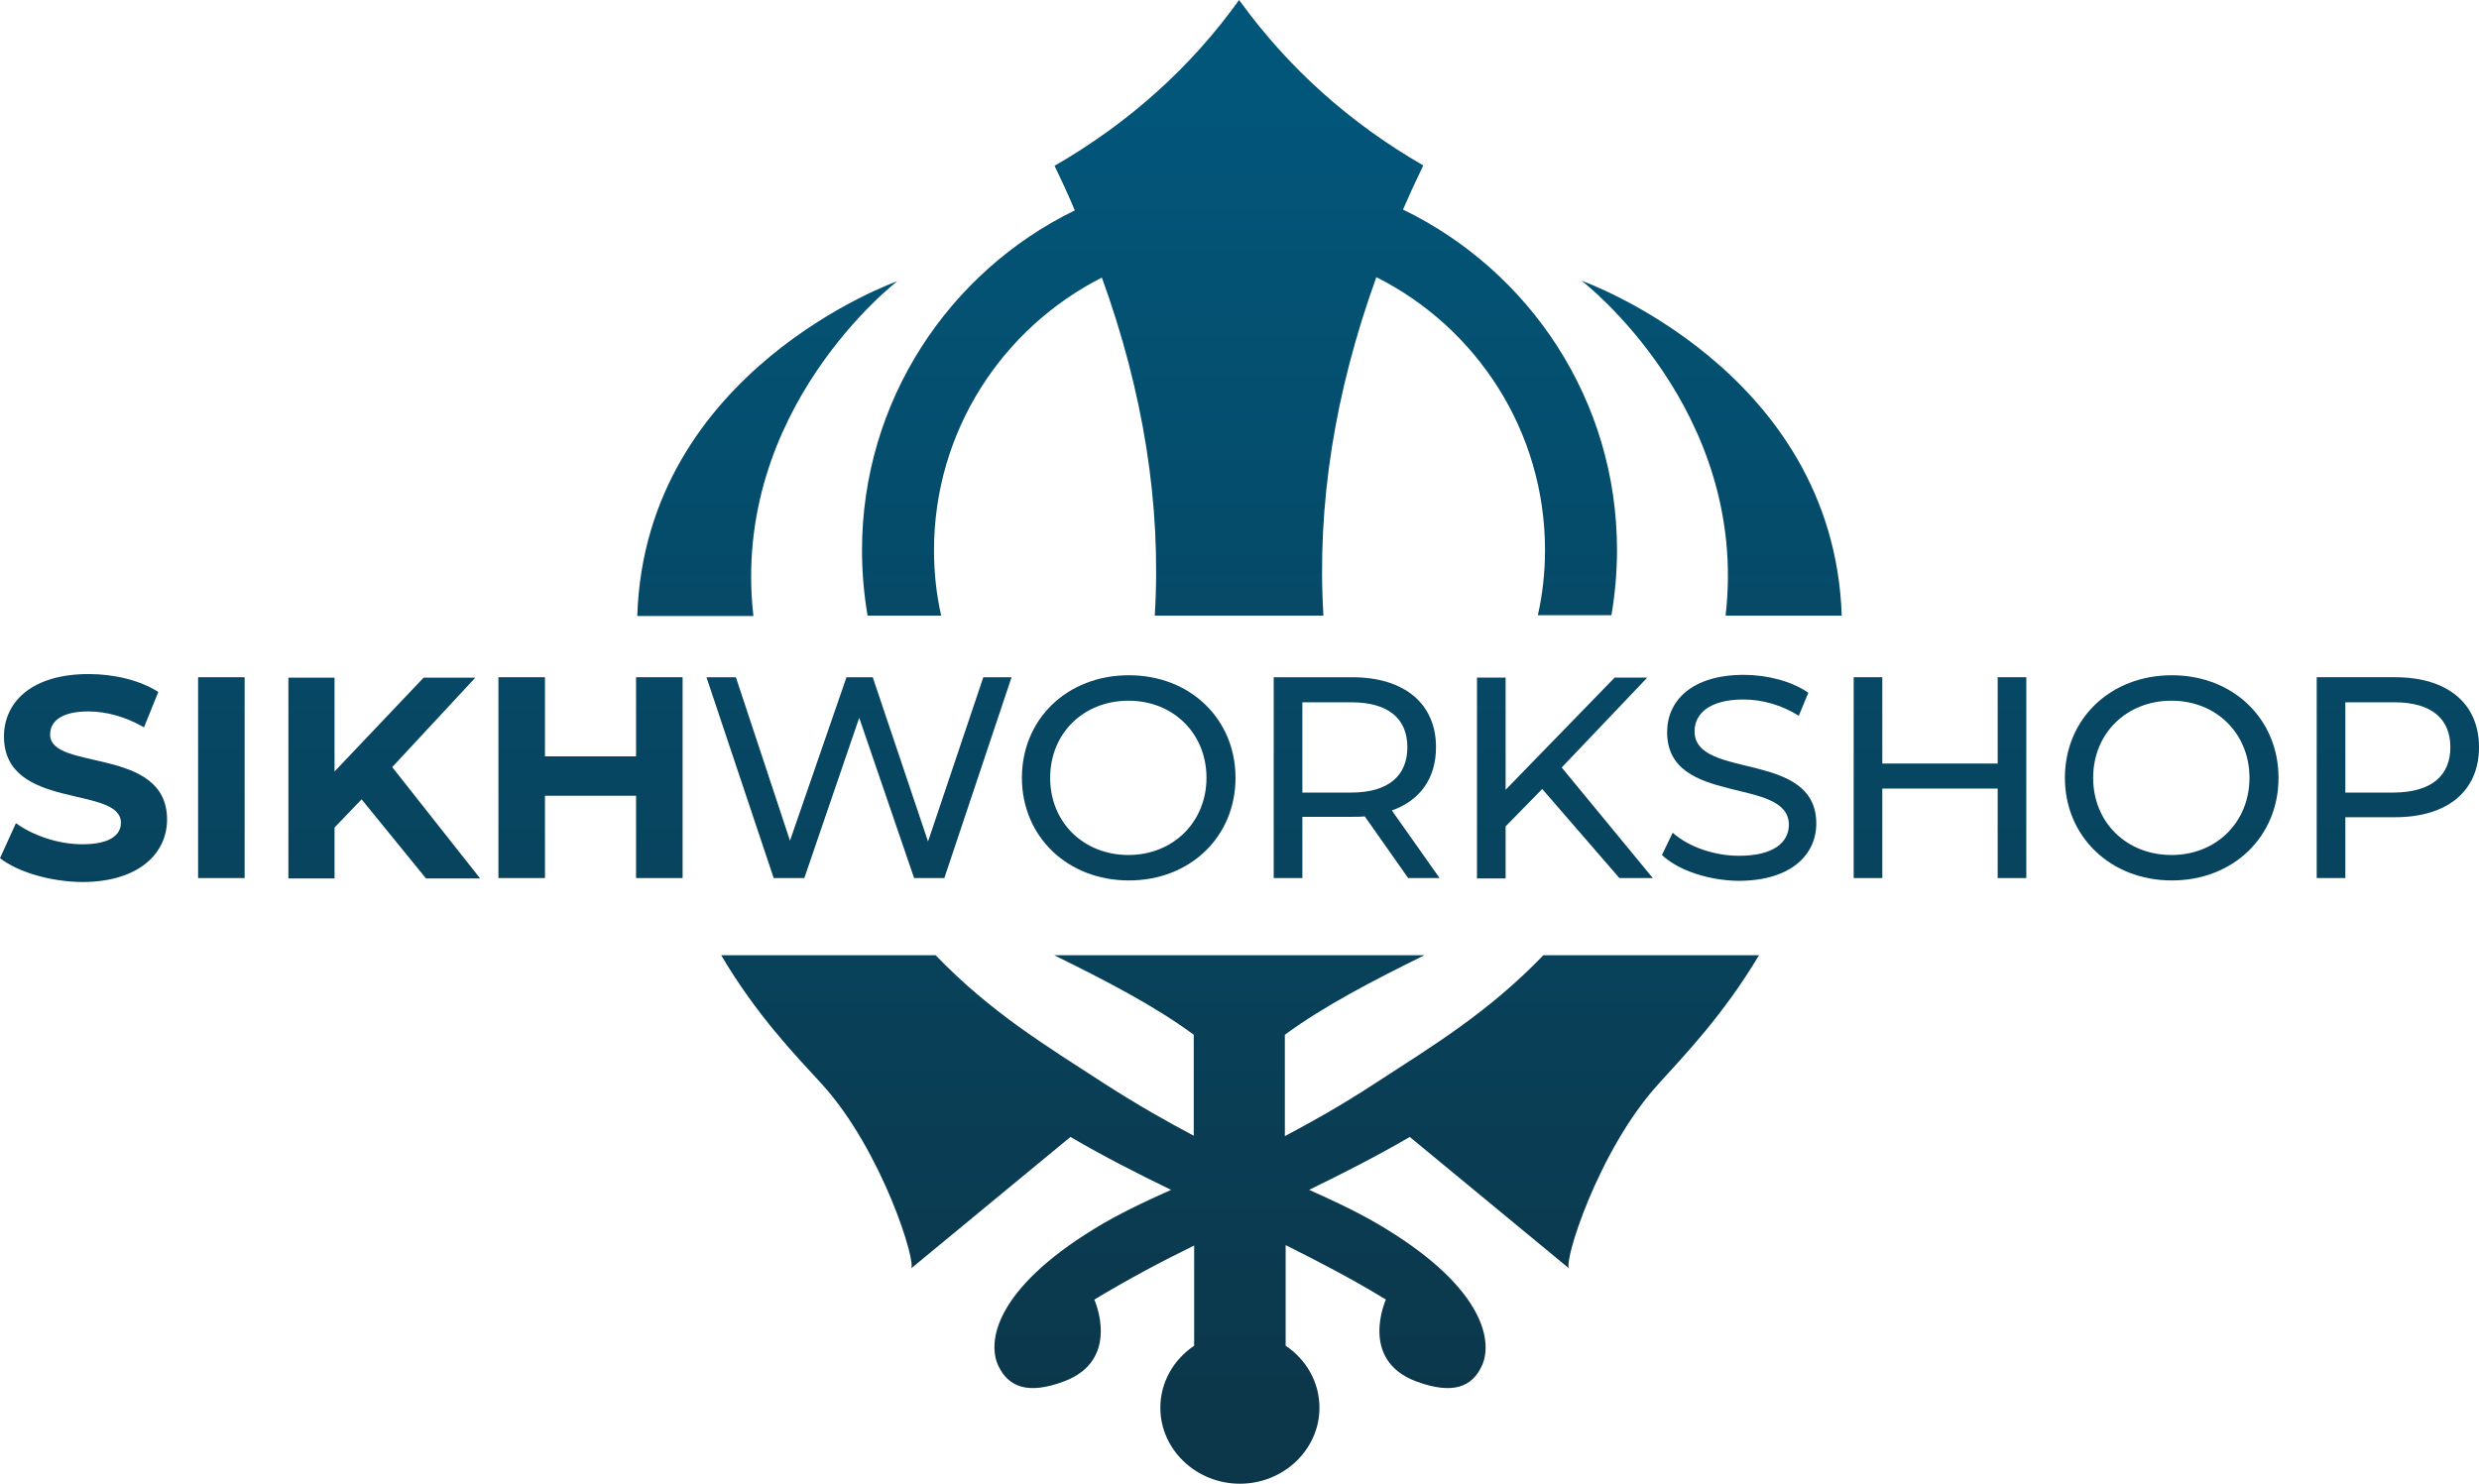
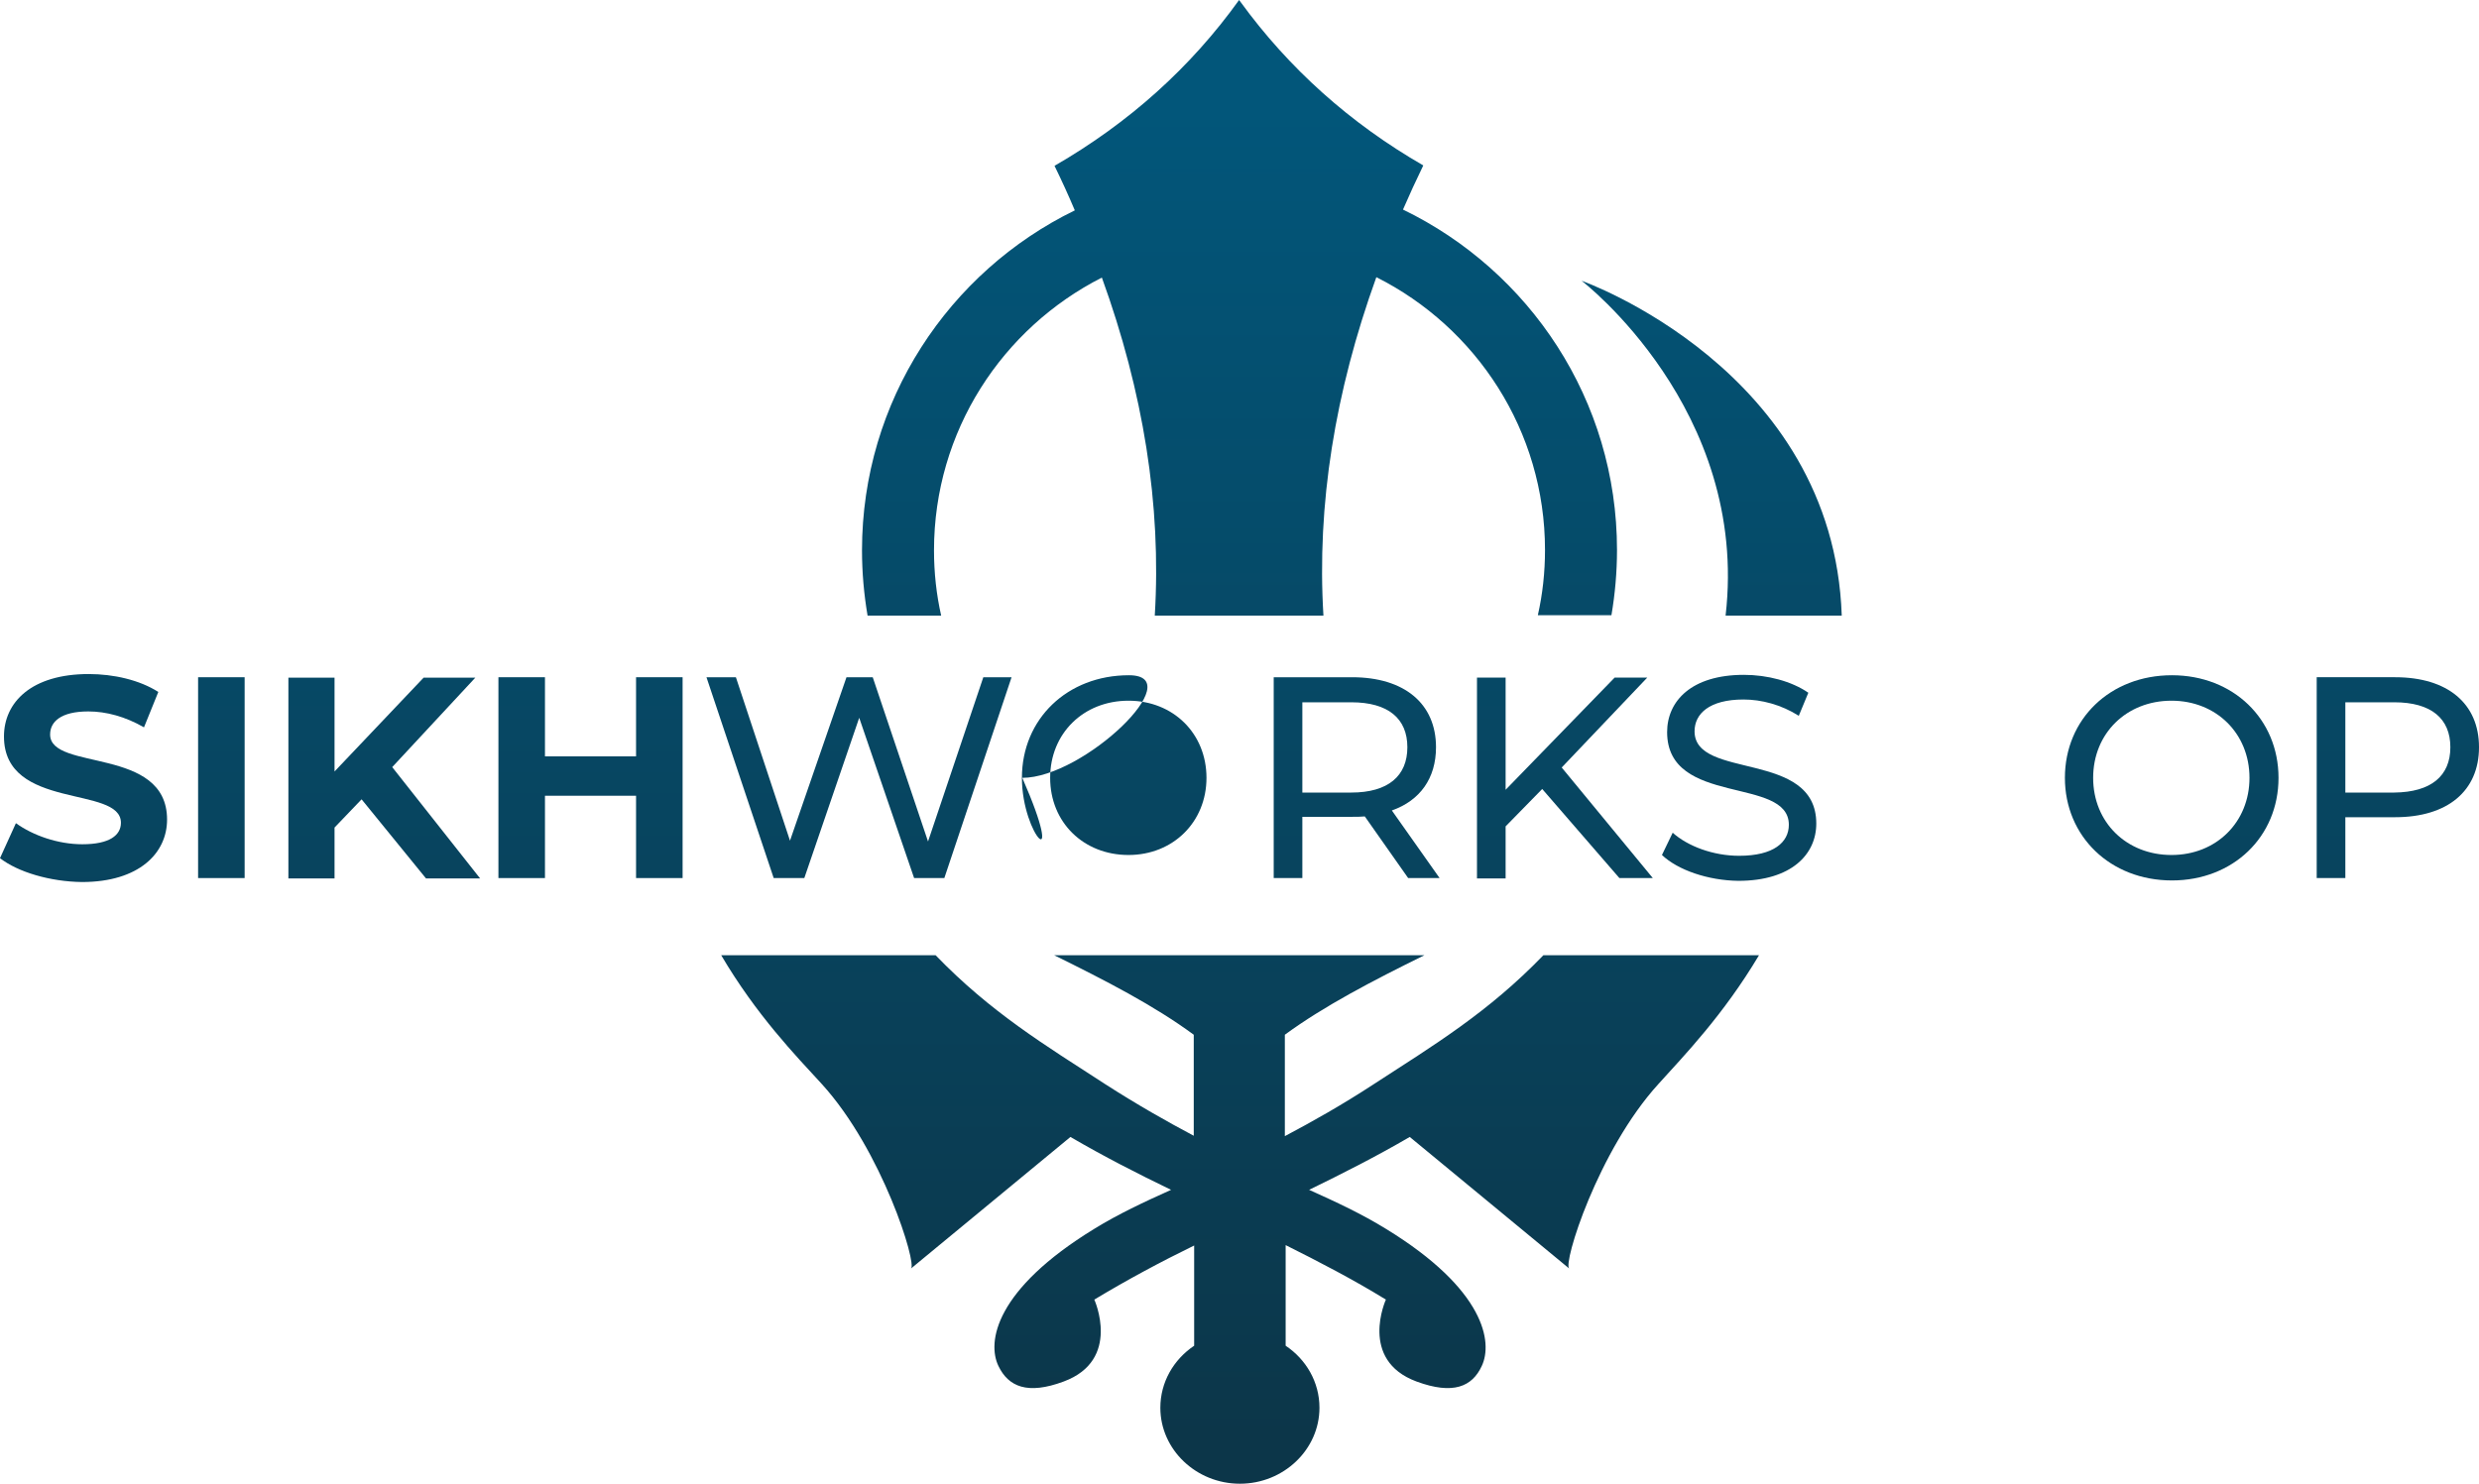
<svg xmlns="http://www.w3.org/2000/svg" version="1.1" x="0px" y="0px" viewBox="0 0 623.2 373.1" style="enable-background:new 0 0 623.2 373.1;" xml:space="preserve">
  <style type="text/css">
	.st0{fill:url(#SVGID_1_);}
	.st1{fill:url(#SVGID_00000127755715080266093630000011527148306456558746_);}
	.st2{fill:url(#SVGID_00000152231809567174937580000006757854131108140951_);}
	.st3{fill:url(#SVGID_00000009571685758894849820000007862001442681338301_);}
	.st4{fill:url(#SVGID_00000068678797353999428460000014520358113477078665_);}
	.st5{fill:url(#SVGID_00000083058306316937895200000018443869190906077871_);}
	.st6{fill:url(#SVGID_00000000213516933173151510000018059464983449796029_);}
	.st7{fill:url(#SVGID_00000147930658843983336880000004148431216722657178_);}
	.st8{fill:url(#SVGID_00000107555273629164552540000014390608761294949555_);}
	.st9{fill:url(#SVGID_00000018957005395842955380000016359049937584458135_);}
	.st10{fill:url(#SVGID_00000020386623698151064040000018164848016978880936_);}
	.st11{fill:url(#SVGID_00000036227016084252731730000002306772885152298666_);}
	.st12{fill:url(#SVGID_00000119809968065190095710000015448165689978281614_);}
	.st13{fill:url(#SVGID_00000005261646309381786400000006830193153204144281_);}
	.st14{fill:url(#SVGID_00000077293152131665048510000009682579193627022010_);}
	.st15{fill:url(#SVGID_00000008143517662511283900000001900381937078563223_);}
</style>
  <g id="Ebene_2">
</g>
  <g id="Logo_v02">
    <g>
      <linearGradient id="SVGID_1_" gradientUnits="userSpaceOnUse" x1="430.329" y1="26.735" x2="430.329" y2="361.878">
        <stop offset="0" style="stop-color:#02567A" />
        <stop offset="1" style="stop-color:#0C3649" />
      </linearGradient>
      <path class="st0" d="M433.8,154.8h29.2c-2.1-61.9-65.4-84.2-65.4-84.2S439.8,102.9,433.8,154.8z" />
      <linearGradient id="SVGID_00000075842373268643523210000012182717210687878583_" gradientUnits="userSpaceOnUse" x1="311.605" y1="26.735" x2="311.605" y2="361.878">
        <stop offset="0" style="stop-color:#02567A" />
        <stop offset="1" style="stop-color:#0C3649" />
      </linearGradient>
      <path style="fill:url(#SVGID_00000075842373268643523210000012182717210687878583_);" d="M345.4,272.6    c-8.1,5.3-15.6,9.5-22.4,13.1v-25.5c9.8-7.2,22.1-13.6,35.1-20H265c13,6.4,25.2,12.7,35.1,20v0v25.4c-6.8-3.6-14.2-7.8-22.3-13    c-15.1-9.8-28.7-18-42.6-32.4h-53.9c8.9,15.1,18.7,25.2,25.3,32.4c15.2,16.7,24,45.3,22.4,46.4l40.1-33.1    c8.4,4.9,16.8,9.2,25.3,13.3c-6.9,3.1-13.3,6.1-19.3,9.8v0c-25,15.3-27,28.5-24.1,34.5c2.5,5.2,7.3,7.3,16.4,3.9    c14.6-5.4,7.7-20.6,7.7-20.6c8.3-5,16.7-9.5,25.1-13.6v25.2c-5.2,3.5-8.5,9.2-8.5,15.6c0,10.5,9,19.1,20,19.1s20-8.6,20-19.1    c0-6.5-3.4-12.2-8.5-15.6v-25.3c8.4,4.2,16.9,8.6,25.2,13.7c0,0-6.9,15.2,7.7,20.6c9.2,3.4,14,1.3,16.4-3.9    c2.8-5.9,0.9-19.2-24.1-34.5l0,0c-6-3.7-12.4-6.7-19.3-9.8c8.4-4.1,16.9-8.4,25.3-13.3l40.1,33.1c-1.7-1.1,7.2-29.7,22.4-46.4    c6.5-7.2,16.3-17.3,25.3-32.4H388C374.1,254.6,360.5,262.8,345.4,272.6z" />
      <linearGradient id="SVGID_00000052796410104729273800000008891873067192640947_" gradientUnits="userSpaceOnUse" x1="192.88" y1="26.735" x2="192.88" y2="361.878">
        <stop offset="0" style="stop-color:#02567A" />
        <stop offset="1" style="stop-color:#0C3649" />
      </linearGradient>
-       <path style="fill:url(#SVGID_00000052796410104729273800000008891873067192640947_);" d="M225.6,70.7c0,0-63.4,22.3-65.4,84.2    h29.2C183.5,102.9,225.6,70.7,225.6,70.7z" />
      <linearGradient id="SVGID_00000086669643455987554890000000138673633645718454_" gradientUnits="userSpaceOnUse" x1="311.605" y1="26.735" x2="311.605" y2="361.878">
        <stop offset="0" style="stop-color:#02567A" />
        <stop offset="1" style="stop-color:#0C3649" />
      </linearGradient>
      <path style="fill:url(#SVGID_00000086669643455987554890000000138673633645718454_);" d="M216.7,138.4c0,5.6,0.5,11.1,1.4,16.4    h18.5c-1.2-5.3-1.8-10.8-1.8-16.4c0-30,17.2-55.9,42.2-68.6c10.4,28.7,15,57.1,13.3,85h42.4c-1.7-27.9,2.9-56.3,13.3-85.1    c25.1,12.6,42.4,38.6,42.4,68.6c0,5.6-0.6,11.1-1.8,16.4h18.5c0.9-5.3,1.4-10.8,1.4-16.4c0-37.7-22-70.2-53.8-85.6    c1.6-3.7,3.3-7.4,5.1-11.1C339.4,31,324,17.2,311.8,0.4L311.5,0c-12.2,17-27.7,30.9-46.4,41.7c1.8,3.7,3.5,7.4,5.1,11.2    C238.6,68.3,216.7,100.8,216.7,138.4z" />
    </g>
    <g>
      <linearGradient id="SVGID_00000145739370346184082530000013709184554796391604_" gradientUnits="userSpaceOnUse" x1="20.994" y1="26.735" x2="20.994" y2="361.878">
        <stop offset="0" style="stop-color:#02567A" />
        <stop offset="1" style="stop-color:#0C3649" />
      </linearGradient>
      <path style="fill:url(#SVGID_00000145739370346184082530000013709184554796391604_);" d="M0,215.8l4-8.8    c4.3,3.1,10.6,5.3,16.7,5.3c6.9,0,9.7-2.3,9.7-5.4c0-9.5-29.4-3-29.4-21.7c0-8.6,6.9-15.7,21.3-15.7c6.3,0,12.8,1.5,17.5,4.5    l-3.6,8.9c-4.7-2.7-9.5-4-14-4c-6.9,0-9.6,2.6-9.6,5.8c0,9.3,29.4,2.9,29.4,21.4c0,8.4-7,15.7-21.4,15.7    C12.6,221.7,4.5,219.3,0,215.8z" />
      <linearGradient id="SVGID_00000175324824615044129750000010538495228057977984_" gradientUnits="userSpaceOnUse" x1="55.599" y1="26.735" x2="55.599" y2="361.878">
        <stop offset="0" style="stop-color:#02567A" />
        <stop offset="1" style="stop-color:#0C3649" />
      </linearGradient>
      <path style="fill:url(#SVGID_00000175324824615044129750000010538495228057977984_);" d="M49.8,170.3h11.7v50.5H49.8V170.3z" />
      <linearGradient id="SVGID_00000072266673908755386050000001332600659765922964_" gradientUnits="userSpaceOnUse" x1="96.604" y1="26.735" x2="96.604" y2="361.878">
        <stop offset="0" style="stop-color:#02567A" />
        <stop offset="1" style="stop-color:#0C3649" />
      </linearGradient>
      <path style="fill:url(#SVGID_00000072266673908755386050000001332600659765922964_);" d="M90.9,201l-6.8,7.1v12.8H72.5v-50.5h11.6    v23.6l22.4-23.6h13l-20.9,22.5l22.1,28h-13.6L90.9,201z" />
      <linearGradient id="SVGID_00000021121183963974121320000002618493921333359795_" gradientUnits="userSpaceOnUse" x1="148.466" y1="26.735" x2="148.466" y2="361.878">
        <stop offset="0" style="stop-color:#02567A" />
        <stop offset="1" style="stop-color:#0C3649" />
      </linearGradient>
      <path style="fill:url(#SVGID_00000021121183963974121320000002618493921333359795_);" d="M171.6,170.3v50.5h-11.7v-20.7H137v20.7    h-11.7v-50.5H137v19.9h22.9v-19.9H171.6z" />
      <linearGradient id="SVGID_00000031203334251877493590000017134213382374898100_" gradientUnits="userSpaceOnUse" x1="215.99" y1="26.735" x2="215.99" y2="361.878">
        <stop offset="0" style="stop-color:#02567A" />
        <stop offset="1" style="stop-color:#0C3649" />
      </linearGradient>
      <path style="fill:url(#SVGID_00000031203334251877493590000017134213382374898100_);" d="M254.3,170.3l-16.9,50.5h-7.6l-13.8-40.3    l-13.8,40.3h-7.7l-16.9-50.5h7.4l13.6,41.1l14.2-41.1h6.6l13.9,41.3l13.9-41.3H254.3z" />
      <linearGradient id="SVGID_00000044882181795486744150000004731997768067207356_" gradientUnits="userSpaceOnUse" x1="283.693" y1="26.735" x2="283.693" y2="361.878">
        <stop offset="0" style="stop-color:#02567A" />
        <stop offset="1" style="stop-color:#0C3649" />
      </linearGradient>
-       <path style="fill:url(#SVGID_00000044882181795486744150000004731997768067207356_);" d="M256.9,195.6c0-14.8,11.4-25.8,26.9-25.8    c15.4,0,26.8,11,26.8,25.8s-11.4,25.8-26.8,25.8C268.3,221.4,256.9,210.3,256.9,195.6z M303.3,195.6c0-11.2-8.4-19.4-19.6-19.4    c-11.3,0-19.7,8.2-19.7,19.4c0,11.2,8.4,19.4,19.7,19.4C294.9,215,303.3,206.7,303.3,195.6z" />
+       <path style="fill:url(#SVGID_00000044882181795486744150000004731997768067207356_);" d="M256.9,195.6c0-14.8,11.4-25.8,26.9-25.8    s-11.4,25.8-26.8,25.8C268.3,221.4,256.9,210.3,256.9,195.6z M303.3,195.6c0-11.2-8.4-19.4-19.6-19.4    c-11.3,0-19.7,8.2-19.7,19.4c0,11.2,8.4,19.4,19.7,19.4C294.9,215,303.3,206.7,303.3,195.6z" />
      <linearGradient id="SVGID_00000140725705994300747250000007038430956932787371_" gradientUnits="userSpaceOnUse" x1="341.053" y1="26.735" x2="341.053" y2="361.878">
        <stop offset="0" style="stop-color:#02567A" />
        <stop offset="1" style="stop-color:#0C3649" />
      </linearGradient>
      <path style="fill:url(#SVGID_00000140725705994300747250000007038430956932787371_);" d="M354,220.8l-10.9-15.5    c-1,0.1-2.1,0.1-3.2,0.1h-12.5v15.4h-7.2v-50.5h19.7c13.1,0,21.1,6.6,21.1,17.6c0,7.8-4,13.4-11.1,15.9l12,17H354z M353.8,187.9    c0-7.2-4.8-11.3-14.1-11.3h-12.3v22.7h12.3C349,199.3,353.8,195.1,353.8,187.9z" />
      <linearGradient id="SVGID_00000093877923461280654880000012132661876077000074_" gradientUnits="userSpaceOnUse" x1="393.384" y1="26.735" x2="393.384" y2="361.878">
        <stop offset="0" style="stop-color:#02567A" />
        <stop offset="1" style="stop-color:#0C3649" />
      </linearGradient>
      <path style="fill:url(#SVGID_00000093877923461280654880000012132661876077000074_);" d="M387.7,198.4l-9.2,9.4v13.1h-7.2v-50.5    h7.2v28.2l27.4-28.2h8.2L392.6,193l22.9,27.8h-8.4L387.7,198.4z" />
      <linearGradient id="SVGID_00000149362863209224584110000006727271578723673267_" gradientUnits="userSpaceOnUse" x1="437.215" y1="26.735" x2="437.215" y2="361.878">
        <stop offset="0" style="stop-color:#02567A" />
        <stop offset="1" style="stop-color:#0C3649" />
      </linearGradient>
      <path style="fill:url(#SVGID_00000149362863209224584110000006727271578723673267_);" d="M417.8,215l2.7-5.6    c3.8,3.4,10.2,5.8,16.7,5.8c8.7,0,12.5-3.4,12.5-7.8c0-12.3-30.6-4.5-30.6-23.3c0-7.8,6.1-14.4,19.3-14.4c5.9,0,12,1.6,16.2,4.5    l-2.4,5.8c-4.4-2.8-9.4-4.1-13.9-4.1c-8.6,0-12.3,3.6-12.3,8c0,12.3,30.6,4.6,30.6,23.2c0,7.7-6.2,14.4-19.6,14.4    C429.4,221.4,421.8,218.8,417.8,215z" />
      <linearGradient id="SVGID_00000070798064515054121360000002809670162079717808_" gradientUnits="userSpaceOnUse" x1="487.641" y1="26.735" x2="487.641" y2="361.878">
        <stop offset="0" style="stop-color:#02567A" />
        <stop offset="1" style="stop-color:#0C3649" />
      </linearGradient>
-       <path style="fill:url(#SVGID_00000070798064515054121360000002809670162079717808_);" d="M509.4,170.3v50.5h-7.2v-22.5h-29v22.5    h-7.2v-50.5h7.2V192h29v-21.7H509.4z" />
      <linearGradient id="SVGID_00000104695517250004134900000006756217405267088526_" gradientUnits="userSpaceOnUse" x1="545.902" y1="26.735" x2="545.902" y2="361.878">
        <stop offset="0" style="stop-color:#02567A" />
        <stop offset="1" style="stop-color:#0C3649" />
      </linearGradient>
      <path style="fill:url(#SVGID_00000104695517250004134900000006756217405267088526_);" d="M519.1,195.6c0-14.8,11.4-25.8,26.9-25.8    c15.4,0,26.8,11,26.8,25.8s-11.4,25.8-26.8,25.8C530.5,221.4,519.1,210.3,519.1,195.6z M565.5,195.6c0-11.2-8.4-19.4-19.6-19.4    c-11.3,0-19.7,8.2-19.7,19.4c0,11.2,8.4,19.4,19.7,19.4C557.2,215,565.5,206.7,565.5,195.6z" />
      <linearGradient id="SVGID_00000070813368409258608240000005360363005720194176_" gradientUnits="userSpaceOnUse" x1="602.828" y1="26.735" x2="602.828" y2="361.878">
        <stop offset="0" style="stop-color:#02567A" />
        <stop offset="1" style="stop-color:#0C3649" />
      </linearGradient>
      <path style="fill:url(#SVGID_00000070813368409258608240000005360363005720194176_);" d="M623.2,187.9c0,11-7.9,17.6-21.1,17.6    h-12.5v15.3h-7.2v-50.5h19.7C615.3,170.3,623.2,176.9,623.2,187.9z M616,187.9c0-7.2-4.8-11.3-14.1-11.3h-12.3v22.7h12.3    C611.2,199.2,616,195.1,616,187.9z" />
    </g>
  </g>
  <g id="Logo_v02_Kopie">
    <g>
	</g>
    <g>
	</g>
    <g>
	</g>
    <g>
	</g>
    <g>
	</g>
    <g>
	</g>
  </g>
</svg>